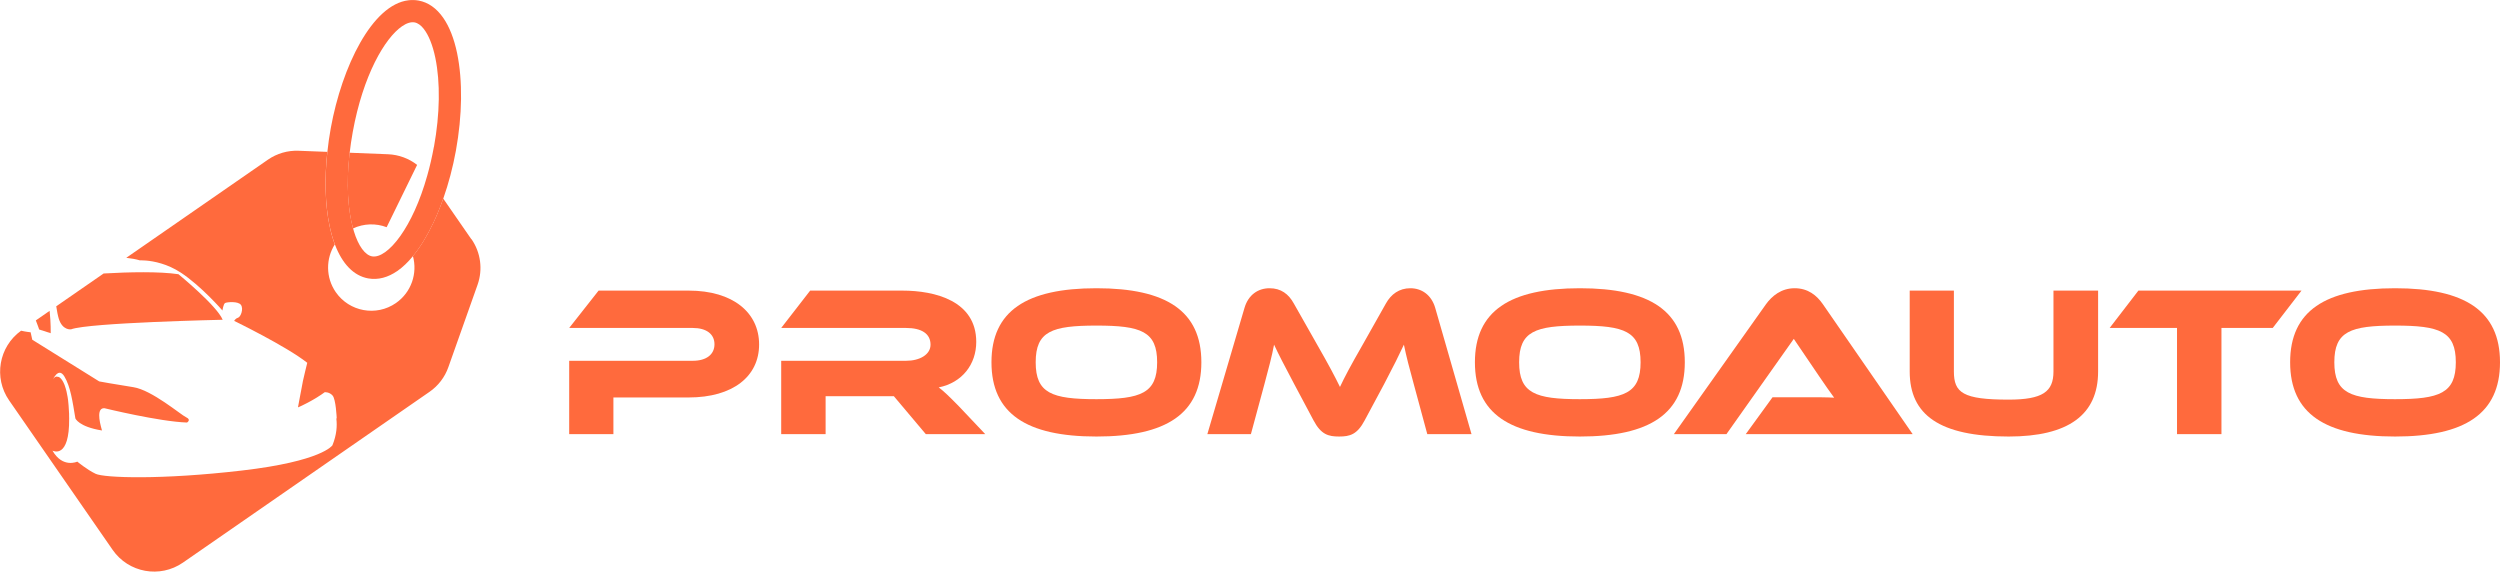
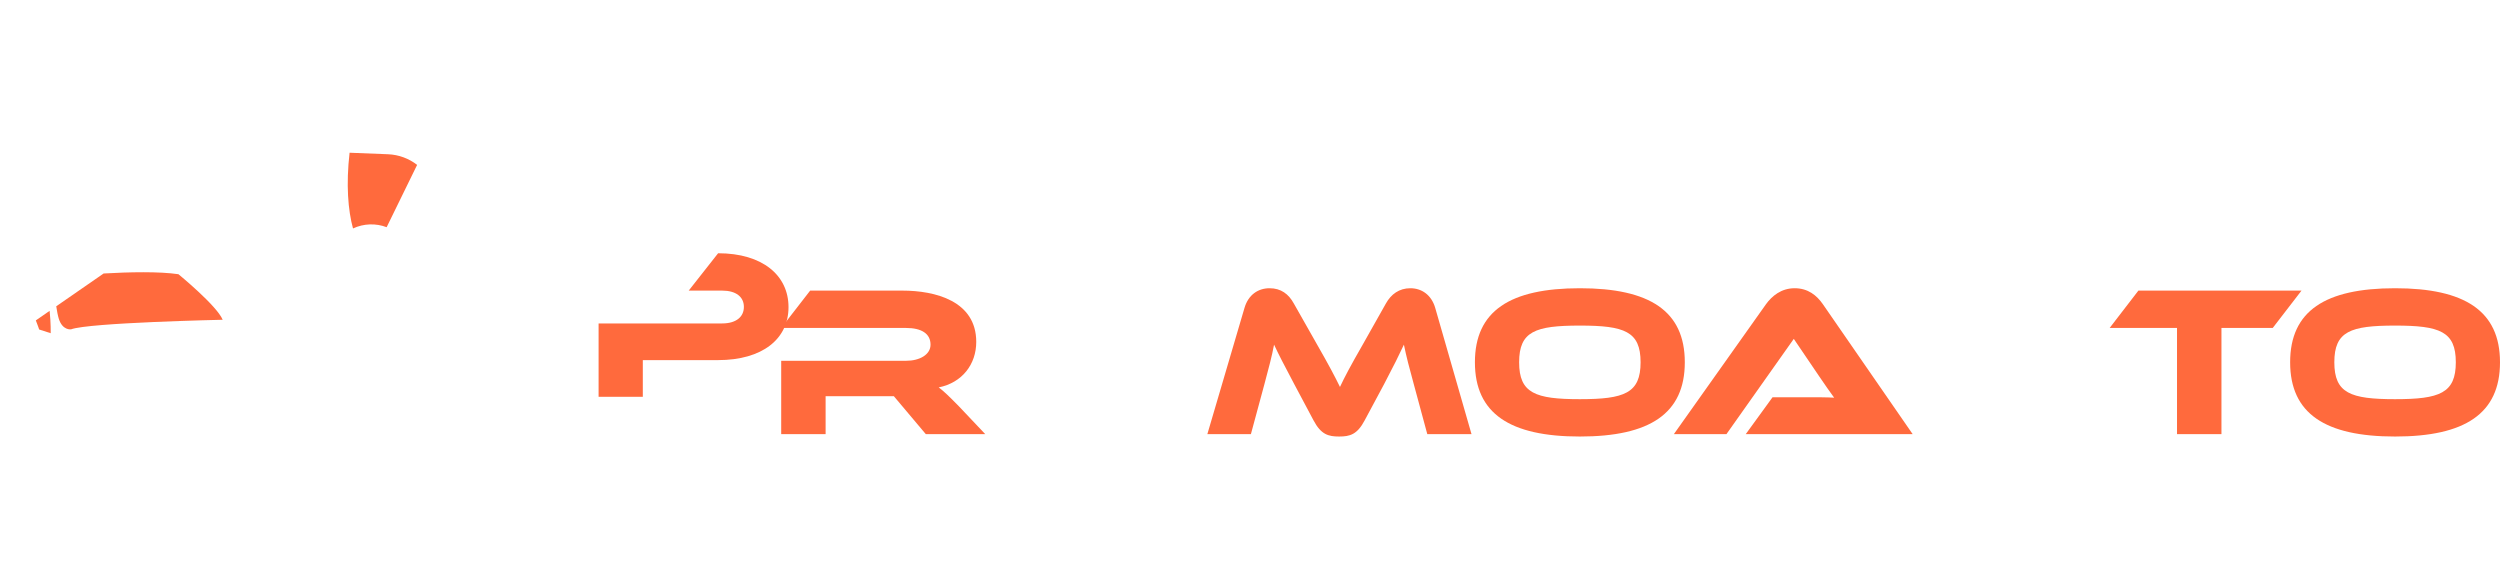
<svg xmlns="http://www.w3.org/2000/svg" id="Livello_2" viewBox="0 0 789.81 180.6">
  <defs>
    <style>
      .cls-1 {
        fill: none;
      }

      .cls-2 {
        fill: #ff6a3d;
      }
    </style>
  </defs>
  <g id="Livello_1-2" data-name="Livello_1">
    <g>
-       <path class="cls-2" d="M217.58,91.81h-28.47l-9.29,11.8h39.05c4.34,0,6.85,1.96,6.85,5.15s-2.51,5.22-6.85,5.22h-39.05v23.18h13.97v-11.59h23.73c14.1,0,22.3-6.71,22.3-16.74s-8.2-17.02-22.24-17.02h0Z" />
+       <path class="cls-2" d="M217.58,91.81h-28.47h39.05c4.34,0,6.85,1.96,6.85,5.15s-2.51,5.22-6.85,5.22h-39.05v23.18h13.97v-11.59h23.73c14.1,0,22.3-6.71,22.3-16.74s-8.2-17.02-22.24-17.02h0Z" />
      <path class="cls-2" d="M302.93,128.35c-3.12-3.18-4.81-4.81-6.37-5.96,7.46-1.5,11.86-7.33,11.86-14.38,0-12.95-13.01-16.2-23.32-16.2h-29.15l-9.15,11.8h39.46c4.81,0,7.72,1.76,7.72,5.28,0,3.12-3.39,5.09-7.72,5.09h-39.46v23.18h14.03v-11.99h21.56l10.1,11.99h18.78l-8.34-8.81h0Z" />
-       <path class="cls-2" d="M346.39,91.06c-22.11,0-33.16,7.19-33.16,23.39s11.05,23.46,33.16,23.46,33.15-7.25,33.15-23.46-11.12-23.39-33.15-23.39ZM346.39,126.11c-14.11,0-19.19-1.89-19.19-11.66s5.08-11.59,19.19-11.59,19.18,1.83,19.18,11.59-5.08,11.66-19.18,11.66Z" />
      <path class="cls-2" d="M453.43,97.3c-1.22-4.2-4.34-6.24-7.87-6.24s-6.1,1.9-7.72,4.82l-7.26,12.88c-4,6.98-5.76,10.3-7.25,13.49-1.56-3.19-3.32-6.58-7.32-13.56l-7.26-12.81c-1.63-2.99-4.07-4.82-7.66-4.82s-6.71,2.04-7.93,6.24l-11.73,39.86h13.76l4.27-15.79c1.36-5.09,2.38-8.88,3.05-12.48,1.43,3.05,3.06,6.24,6.38,12.48l6.1,11.46c2.37,4.47,4.68,5.08,8.07,5.08s5.69-.61,8.06-5.08l6.11-11.39c3.11-5.9,4.81-9.36,6.3-12.55.75,3.67,1.7,7.33,3.12,12.48l4.27,15.79h13.97l-11.46-39.86h0Z" />
      <path class="cls-2" d="M499.12,91.06c-22.1,0-33.16,7.19-33.16,23.39s11.06,23.46,33.16,23.46,33.15-7.25,33.15-23.46-11.12-23.39-33.15-23.39ZM499.12,126.11c-14.1,0-19.19-1.89-19.19-11.66s5.09-11.59,19.19-11.59,19.18,1.83,19.18,11.59-5.08,11.66-19.18,11.66Z" />
      <path class="cls-2" d="M559.99,125.5l-8.47,11.66h52.74l-28.34-41.01c-1.96-2.85-4.74-5.09-8.95-5.09s-7.18,2.44-9.08,5.09l-29.08,41.01h16.61l21.28-30.1,8.14,12c1.49,2.17,3.39,4.95,4.61,6.58-2.17-.14-5.36-.14-8.07-.14h-11.39,0Z" />
-       <path class="cls-2" d="M648.74,91.81v25.56c0,6.37-3.39,8.88-14.17,8.88-14.44,0-17.29-2.17-17.29-8.88v-25.56h-13.96v25.56c0,13.69,9.42,20.54,31.25,20.54,18.85,0,28.27-6.85,28.27-20.54v-25.56h-14.1Z" />
      <path class="cls-2" d="M675.57,91.81l-9.08,11.8h21.28v33.55h14.04v-33.55h16.2l9.09-11.8h-51.53Z" />
      <path class="cls-2" d="M756.66,91.06c-22.1,0-33.15,7.19-33.15,23.39s11.05,23.46,33.15,23.46,33.15-7.25,33.15-23.46-11.12-23.39-33.15-23.39ZM756.66,126.11c-14.1,0-19.19-1.89-19.19-11.66s5.09-11.59,19.19-11.59,19.19,1.83,19.19,11.59-5.09,11.66-19.19,11.66Z" />
    </g>
    <g>
-       <path class="cls-2" d="M144.42,16.85c-.96-4.65-2.46-8.44-4.4-11.23q.53,1.44,0,0c-.8-2.16,0,0,0,0-2.11-3.02-4.74-4.89-7.78-5.44-1.08-.2-2.15-.22-3.21-.09h0c-11.44,1.37-20.99,20.9-24.53,40.38-.46,2.54-.82,5.06-1.08,7.54-.92,8.51-.7,16.58.68,23.25.45,2.18,1.02,4.18,1.7,5.96h0s0,.01,0,.01c2.33,6.15,5.95,9.89,10.5,10.72,3.21.57,6.3-.33,9.21-2.33,1.72-1.19,3.38-2.79,4.95-4.7h0c2.38-2.9,4.55-6.51,6.47-10.56,1.13-2.39,2.17-4.95,3.1-7.6,1.7-4.81,3.05-9.97,3.99-15.11,2.04-11.23,2.18-22.17.4-30.79h0ZM137.08,46.37c-.59,3.24-1.3,6.28-2.1,9.1-2.31,8.25-5.38,14.67-8.45,19.01h0c-3.3,4.67-6.61,6.94-8.99,6.51-2.19-.4-4.3-3.21-5.75-7.95h0s0-.03,0-.04c-.08-.27-.17-.54-.24-.83l-.18.09q-.19.09,0,0l.18-.09h0c-1.58-5.71-2.23-13.91-1.08-23.92.24-2.1.56-4.28.97-6.54,3.26-17.96,10.13-29.64,15.53-33.38,1.48-1.03,2.86-1.46,4.01-1.25,1,.18,1.99.89,2.88,2.02,0-.04-.03-.07-.04-.11,0,.04.03.08.04.12,1.54,1.94,2.84,5.13,3.67,9.16,1.61,7.76,1.45,17.74-.43,28.1Z" />
      <g>
        <path class="cls-2" d="M16.02,105.27l-3.65-1.18s-.47-1.44-1.05-2.87l4.36-3.02c.41,3.88.34,7.07.34,7.07h0Z" />
        <g>
          <path class="cls-2" d="M111.53,72.17c3.41-1.59,7.24-1.68,10.62-.39l9.63-19.69c-1.3-1.01-2.76-1.82-4.31-2.39s-3.2-.9-4.89-.97l-12.14-.48c-1.15,10.01-.49,18.21,1.08,23.91,0,0,0,.01,0,.01Z" />
-           <path class="cls-2" d="M148.9,75.56l-8.87-12.82c-.94,2.65-1.98,5.21-3.11,7.6-1.92,4.05-4.09,7.66-6.47,10.55h0c1.5,5.45-.48,11.46-5.38,14.86-6.19,4.29-14.7,2.74-18.99-3.45-3.22-4.66-3.15-10.61-.3-15.1-.67-1.79-1.24-3.78-1.69-5.97-1.38-6.67-1.61-14.74-.68-23.25l-9.07-.35c-3.45-.14-6.86.85-9.7,2.82l-44.75,31c1.62.18,3.08.44,4.31.81,0,0,2.9-.18,6.77,1,1.89.57,4.01,1.47,6.12,2.85,6.48,4.23,13.19,11.99,13.19,11.99,0,0,.28-2.09.86-2.38s4.14-.62,4.99.62c.86,1.24-.04,3.76-.95,4.05-.9.29-1.19,1-1.19,1,0,0,16.46,7.99,23.08,13.23,0,0-1.33,5.43-1.37,5.76,0,.06-.07.38-.16.87-.02.08-.03.16-.05.25-.06.29-.12.62-.18.98-.04.18-.07.37-.11.56-.03.16-.06.32-.09.49-.04.22-.09.44-.13.66-.17.92-.35,1.87-.5,2.65-.03.18-.06.35-.09.5-.05.29-.1.55-.14.75-.02.1-.04.2-.05.28-.02.05-.02.1-.03.14-.02.11-.03.17-.03.19.02,0,.05-.02.1-.04.02,0,.06-.03.09-.04.06-.03.13-.06.22-.1,0,0,.02,0,.03,0,.04-.02.1-.04.15-.07.11-.05.23-.11.37-.17.13-.07.28-.14.44-.21.45-.22.99-.49,1.59-.8.28-.15.59-.31.9-.49.05-.03.11-.06.17-.09.3-.17.61-.34.93-.53.3-.17.6-.35.91-.54.49-.3,1-.63,1.5-.97.35-.24.7-.48,1.05-.74,0,0,1.44-.13,2.48,1.05,1.05,1.18,1.3,7.04,1.3,7.04,0,0-.02.13-.1.35.26,2.13.12,4.99-1.25,8.34,0,0-3.18,5.02-28.64,7.97-25.47,2.97-43.47,2.32-46.16,1.03-2.71-1.28-5.8-3.85-5.8-3.85,0,0-4.62,2.18-7.84-3.47.21.1,5.39,2.7,5.27-10.16,0-.3,0-.6-.02-.89,0-.19,0-.38,0-.57-.04-.95-.09-1.84-.16-2.66-.04-.47-.08-.91-.13-1.34,0-.02,0-.05,0-.07-.03-.22-.06-.44-.09-.65-.03-.21-.06-.42-.09-.62-.1-.6-.21-1.16-.33-1.67-.08-.34-.16-.66-.25-.96-.08-.26-.15-.51-.24-.74-.03-.09-.07-.18-.09-.26,0-.02,0-.04-.02-.06,0-.01-.01-.02,0-.02s-.04-.1-.06-.15c-.1-.24-.2-.47-.3-.67-.07-.13-.13-.26-.2-.38-.06-.12-.13-.23-.2-.33-.05-.08-.11-.16-.17-.24-.05-.08-.11-.14-.17-.21-.07-.08-.14-.16-.21-.23-.11-.1-.21-.19-.32-.26-.08-.05-.17-.1-.25-.14l-.67-.11s-.07,0-.11,0h0s-.02,0-.03,0h-.02s-.1.03-.15.06c-.08.03-.15.07-.22.12-.03.02-.07.04-.1.07-.03.03-.07.06-.1.09-.05.05-.1.1-.15.16-.05.06-.1.12-.14.19-.02.02-.03.04-.05.07-.03.05-.05.09-.08.14.02-.05.05-.11.09-.18,0-.02.02-.04.02-.05.06-.1.12-.21.19-.33.02-.06.06-.12.1-.18.04-.05.07-.11.11-.17.14-.21.31-.43.5-.62.04-.05.08-.09.12-.12.03-.03.06-.06.1-.09.06-.05.14-.11.21-.15.06-.05.13-.08.2-.11h0c.08-.05.16-.07.24-.09.08-.02.16-.03.24-.03.47,0,.98.32,1.5,1.18,1.93,3.21,2.57,7.84,3.47,13.24,0,0,1.01,2.64,8.41,3.82-.98-3.29-1.63-7.18.79-7.03,0,0,17.34,4.24,26.07,4.52,0,0,1.44-.87-.26-1.65-1.7-.79-10.82-8.6-16.69-9.52-5.87-.91-10.79-1.82-10.79-1.82l-21.15-13.17-.52-2.35s-1.39-.13-3.02-.5c-7.03,5.06-8.74,14.85-3.78,22.01l32.7,47.22c5.02,7.25,14.96,9.05,22.21,4.04l77.91-53.96c2.75-1.9,4.84-4.63,5.95-7.79l9.23-26.04c1.71-4.84,1-10.2-1.93-14.42h0Z" />
        </g>
        <path class="cls-2" d="M70.35,101.02s-42.28.9-47.92,3.03c0,0-2.69.41-3.86-3.37-.31-1.01-.57-2.41-.8-3.92l14.97-10.36c8.07-.46,17.47-.67,23.63.23,0,0,12.12,9.91,13.98,14.39h0Z" />
        <path class="cls-1" d="M17.84,118.97c.22-.03.44,0,.67.11" />
      </g>
    </g>
  </g>
</svg>